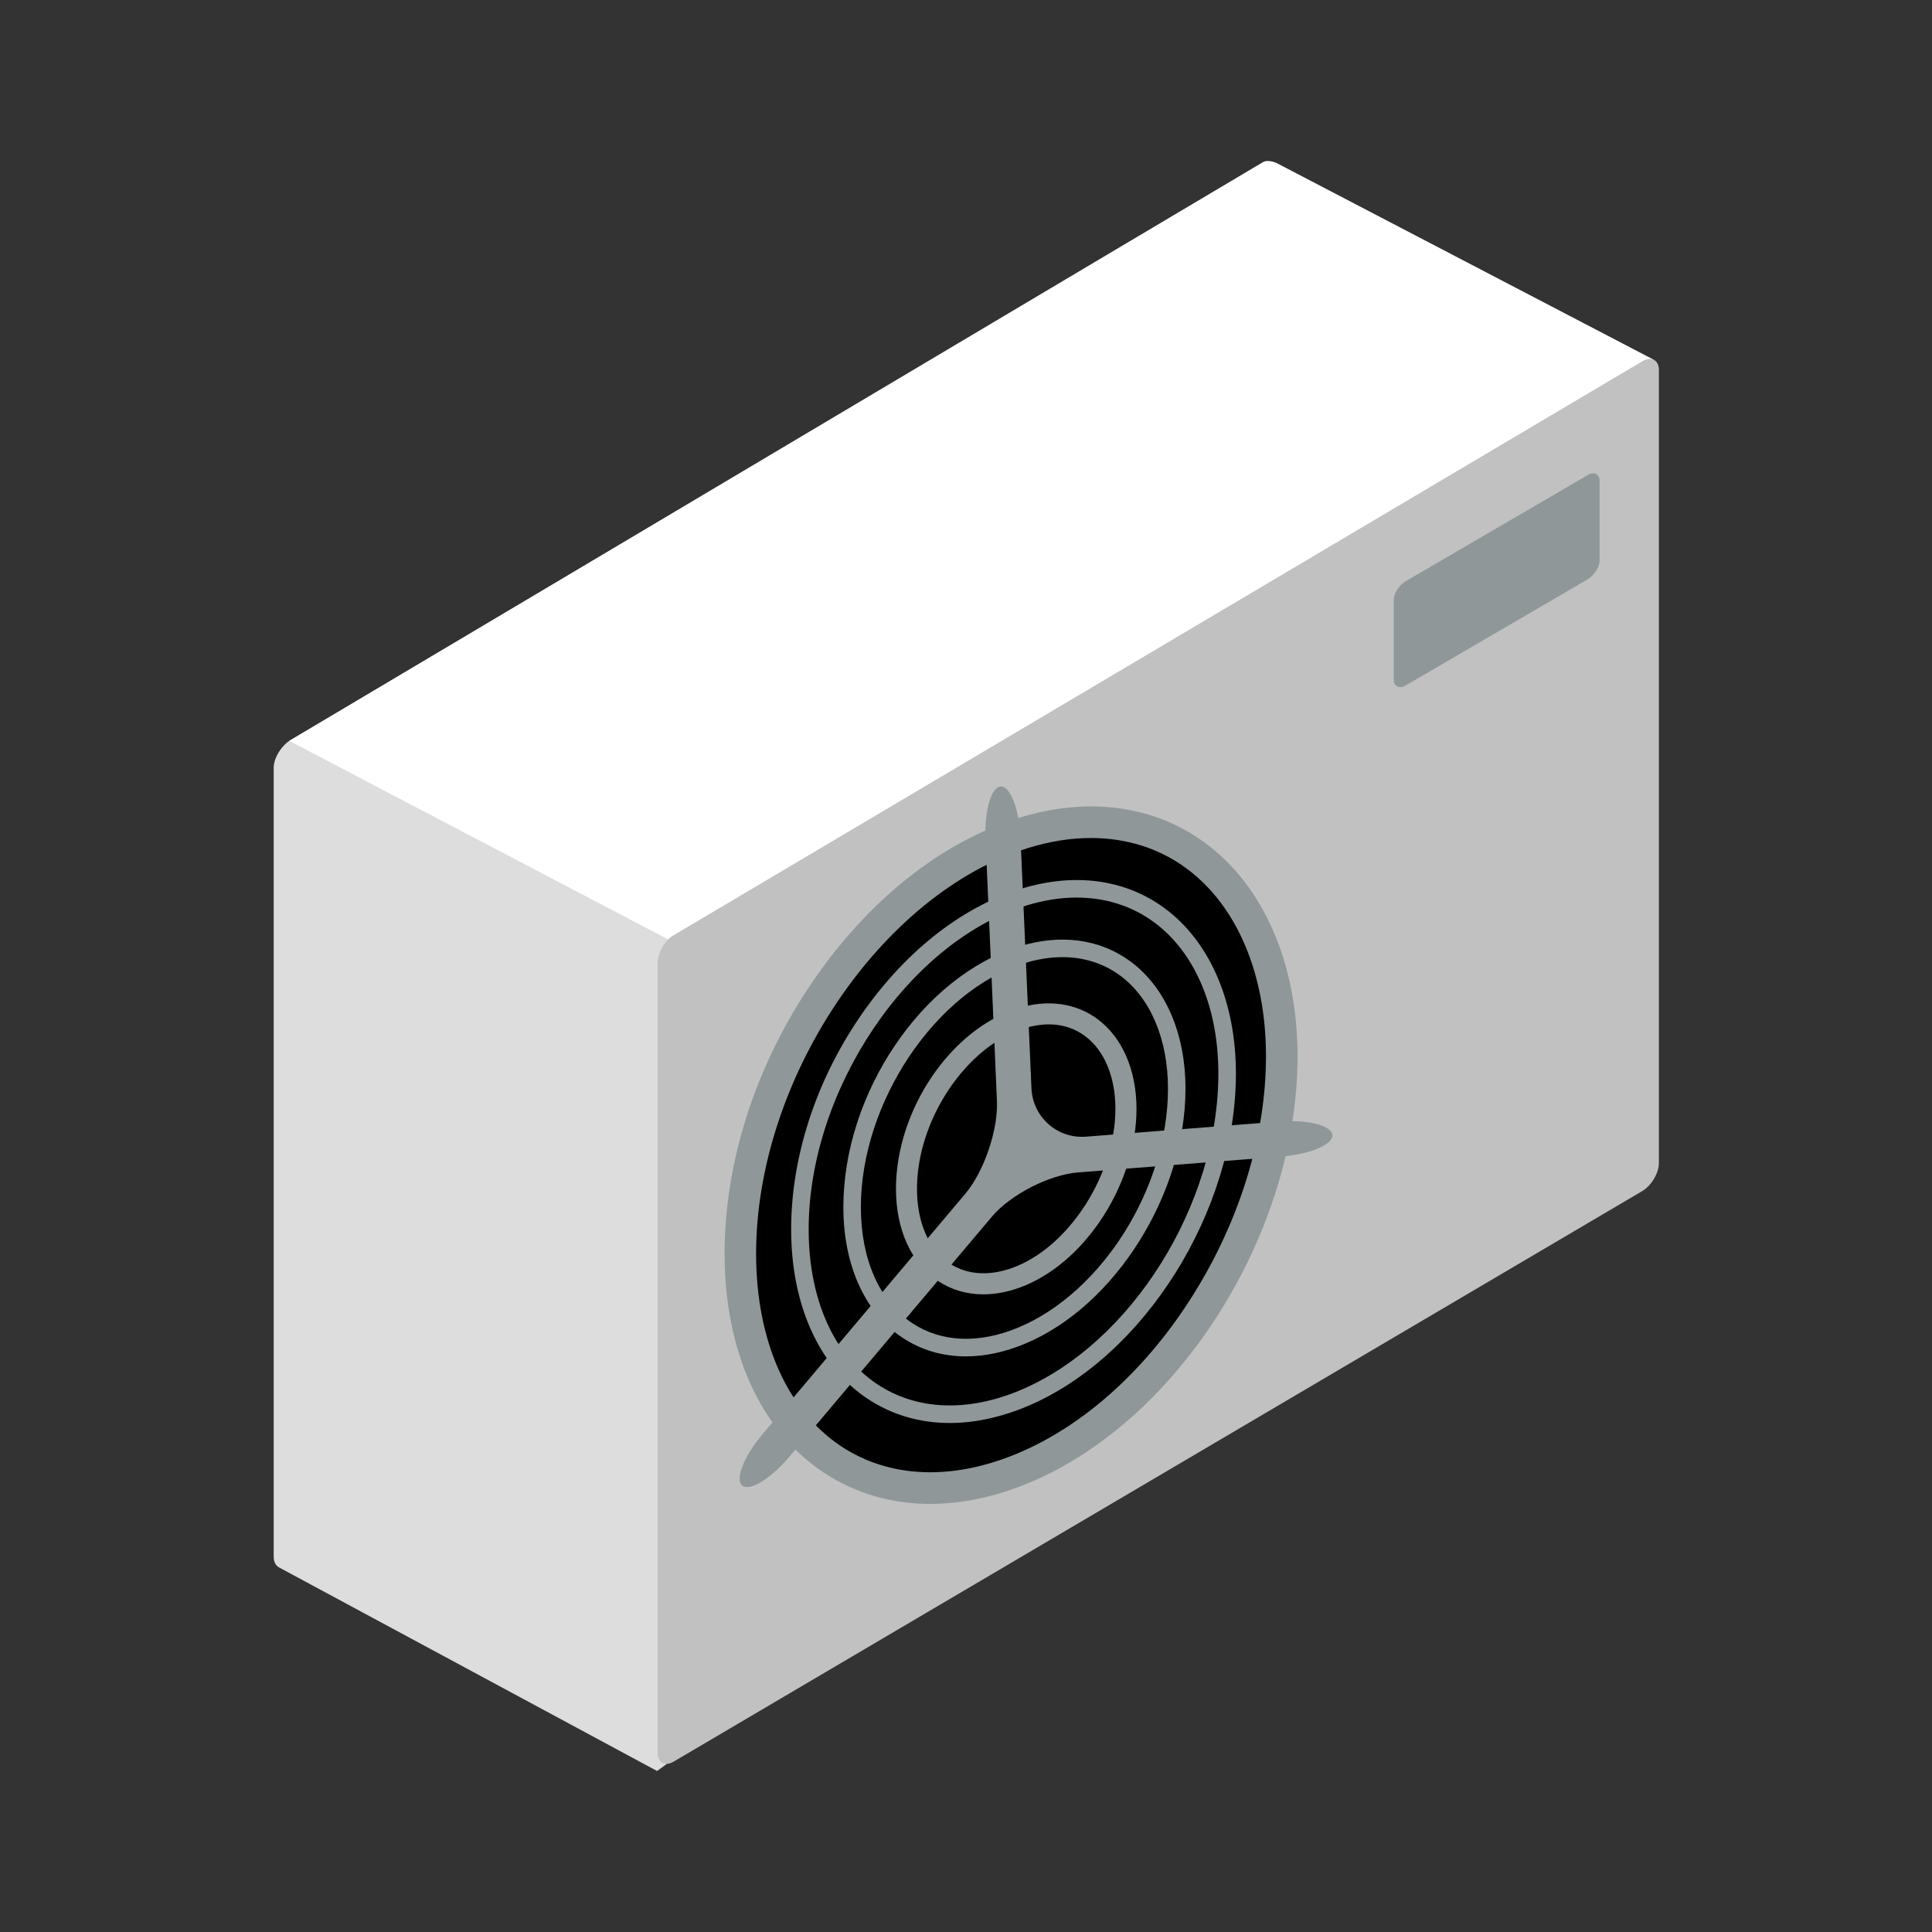
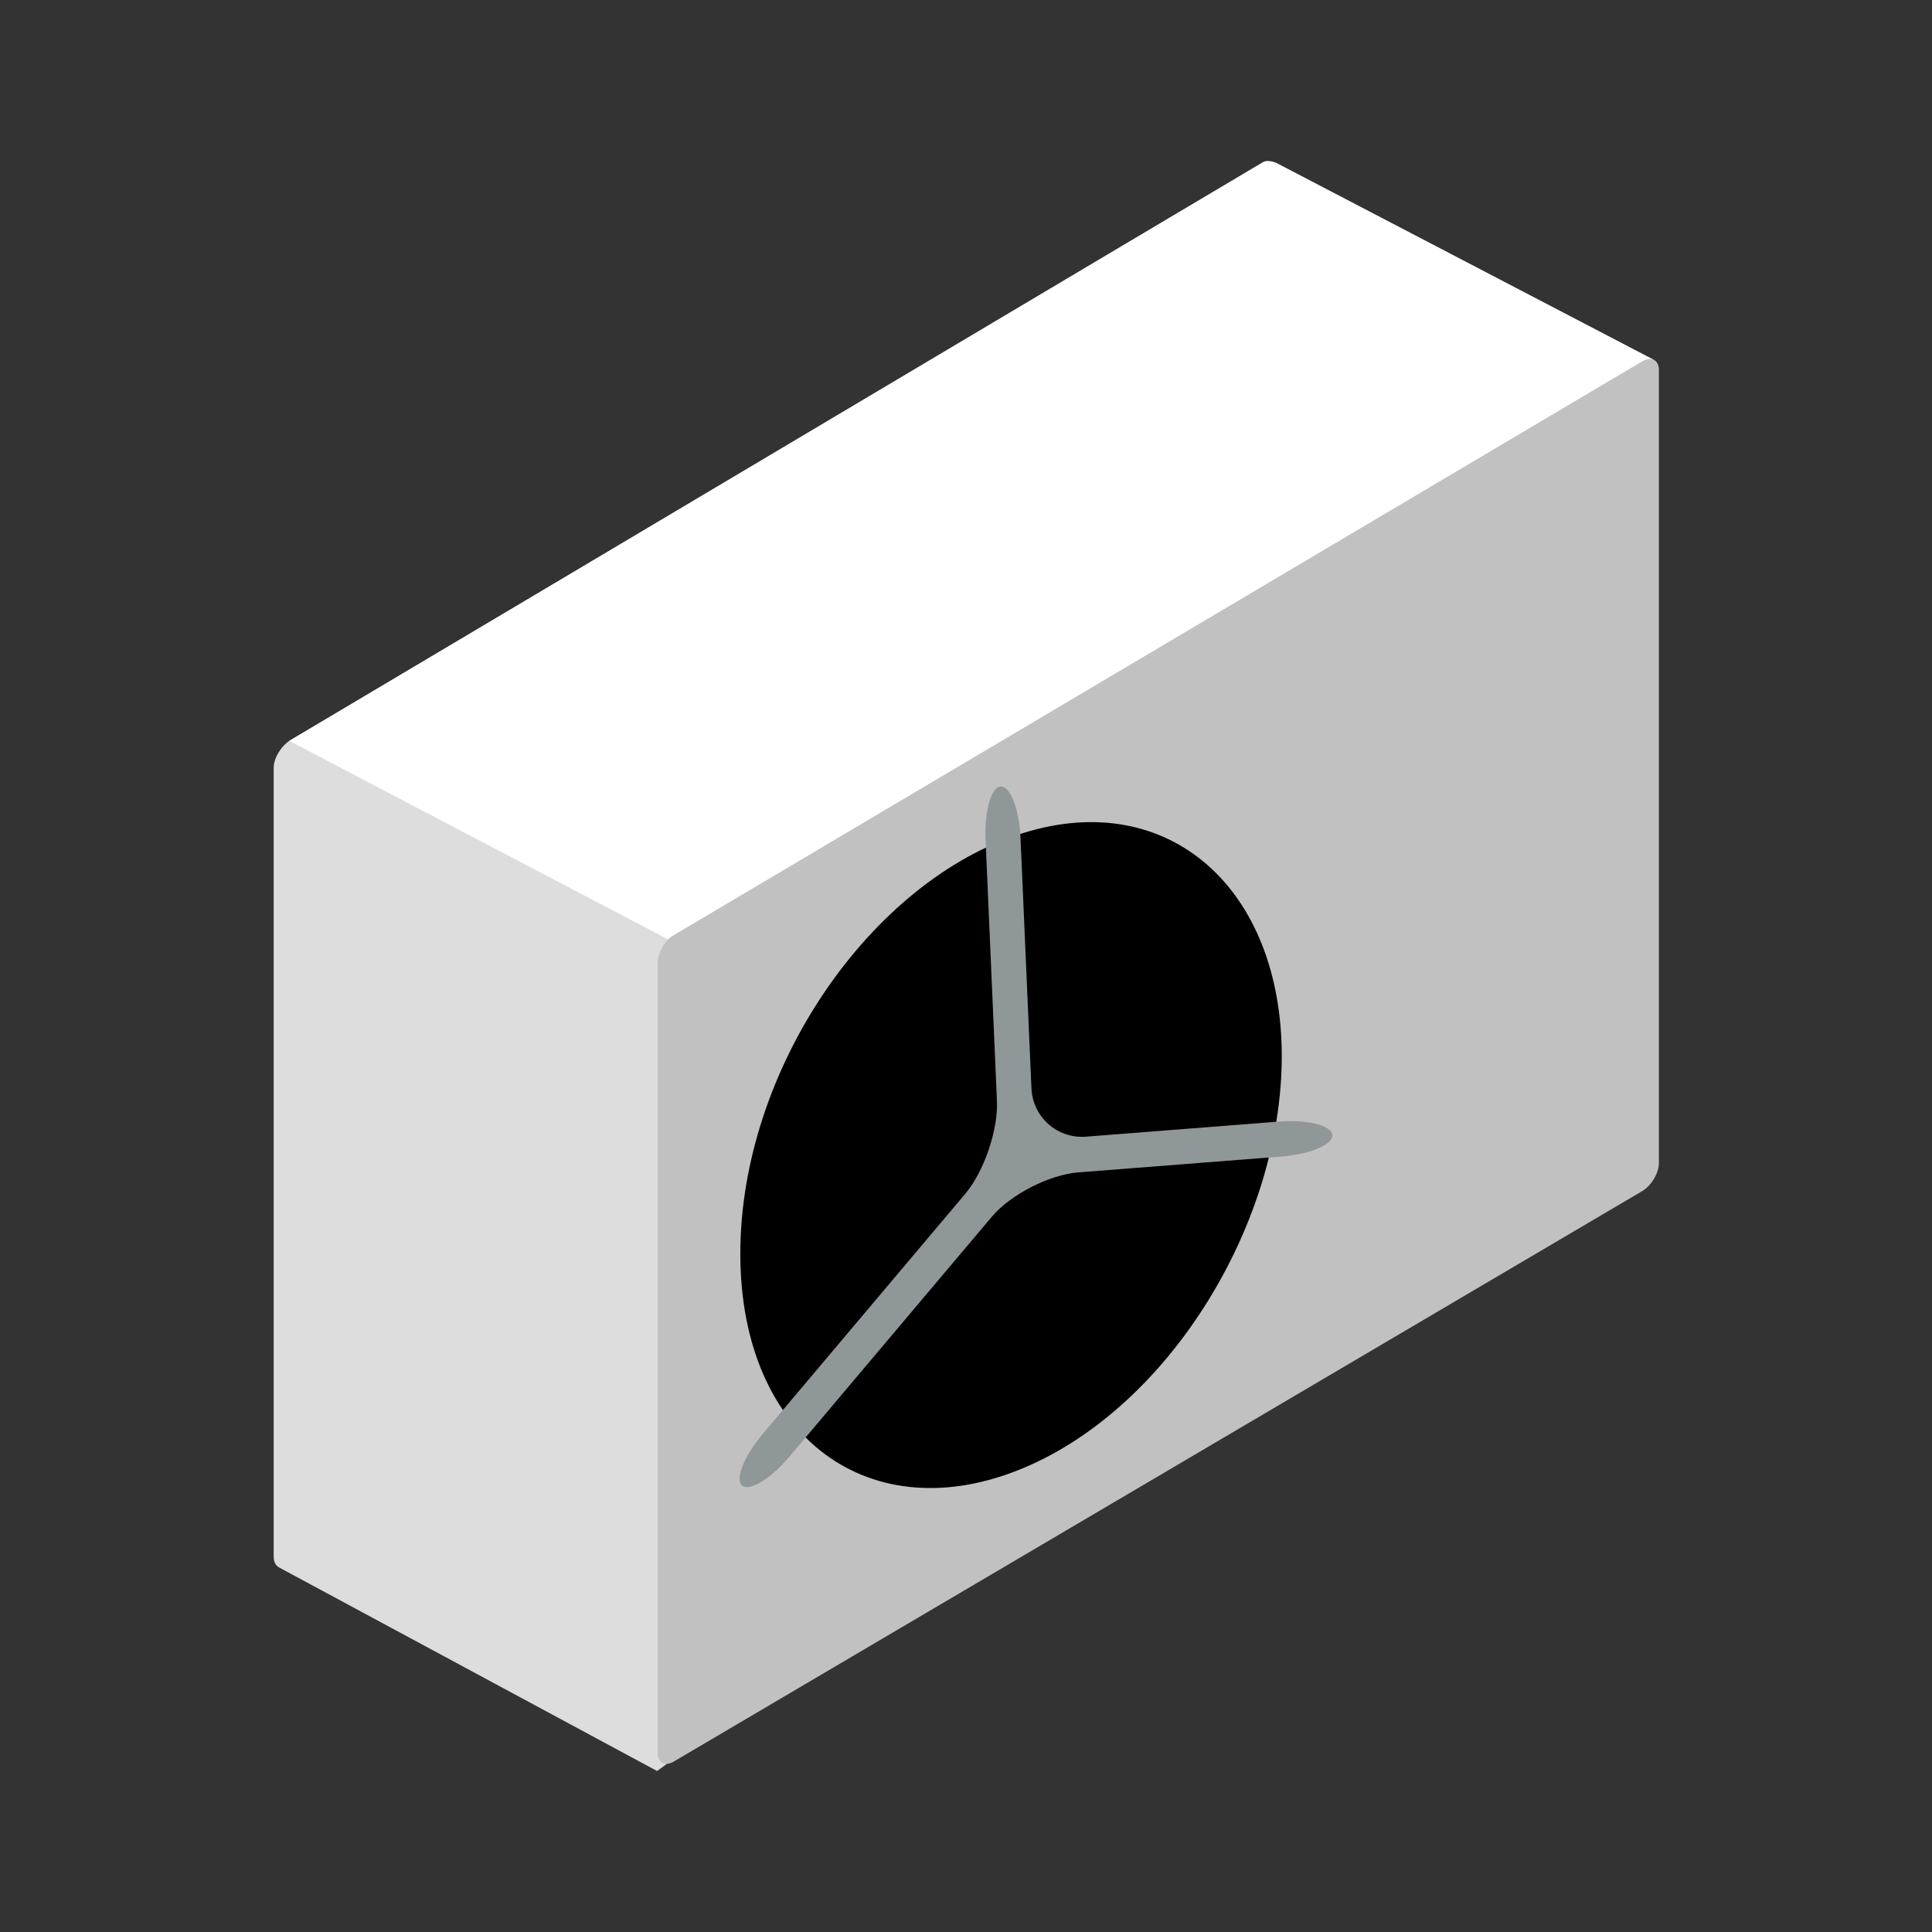
<svg xmlns="http://www.w3.org/2000/svg" width="48" height="48" viewBox="0 0 48 48" fill="none">
  <rect x="0" y="0" width="48" height="48" fill="#333333" stroke="none" />
  <path d="M28.487 34.427C28.487 34.679 16.544 43.874 16.325 44C16.325 44 6.978 38.965 6.955 38.954C6.863 38.91 6.8 38.828 6.8 38.678V19.071C6.8 18.819 7.009 18.507 7.228 18.38L31.303 4.105C31.521 3.978 31.71 4.081 31.71 4.334L28.487 34.427Z" fill="#DDDDDD" />
  <path d="M16.863 23.477L7.188 18.407C7.188 18.407 31.243 4.104 31.377 4.029C31.512 3.953 31.718 4.051 31.718 4.051L41.088 8.938L16.863 23.477Z" fill="white" />
  <path d="M41.215 28.895C41.215 29.148 41.023 29.46 40.806 29.589L16.735 43.768C16.517 43.897 16.338 43.794 16.338 43.542V23.935C16.338 23.682 16.51 23.369 16.727 23.241L40.809 8.972C41.027 8.843 41.215 8.944 41.215 9.197V28.895Z" fill="#C1C1C1" />
  <path d="M18.393 31.148C18.393 26.573 21.632 21.866 25.438 20.691C29.05 19.575 31.845 22.083 31.845 26.242C31.845 30.403 29.05 34.95 25.438 36.468C21.632 38.068 18.393 35.721 18.393 31.148Z" fill="black" />
-   <path fill-rule="evenodd" clip-rule="evenodd" d="M20.46 36.582C21.244 37.102 22.145 37.364 23.109 37.364C23.904 37.364 24.741 37.186 25.591 36.83C29.318 35.263 32.237 30.613 32.237 26.243C32.237 23.951 31.402 22.02 29.945 20.945C28.679 20.01 27.038 19.788 25.324 20.317C23.389 20.915 21.557 22.373 20.165 24.425C18.77 26.482 18.002 28.87 18.002 31.149C18.002 33.564 18.898 35.544 20.46 36.582ZM25.554 21.065C26.085 20.902 26.605 20.82 27.103 20.82C27.986 20.82 28.801 21.075 29.478 21.576C30.733 22.502 31.453 24.203 31.453 26.243C31.453 28.192 30.817 30.287 29.663 32.139C28.506 33.999 26.951 35.408 25.286 36.107C23.657 36.791 22.096 36.728 20.893 35.929C19.553 35.038 18.785 33.296 18.785 31.148C18.785 26.816 21.884 22.198 25.554 21.065Z" fill="#8F9799" />
-   <path d="M34.627 16.884C34.627 17.053 34.767 17.121 34.913 17.036L39.446 14.393C39.591 14.307 39.741 14.1 39.741 13.931V11.949C39.741 11.78 39.601 11.712 39.456 11.798L34.922 14.441C34.777 14.526 34.627 14.734 34.627 14.903V16.884Z" fill="#8F9799" />
-   <path fill-rule="evenodd" clip-rule="evenodd" d="M21.555 34.752C22.157 35.152 22.852 35.354 23.595 35.354C24.209 35.354 24.858 35.216 25.518 34.94C28.427 33.718 30.706 30.085 30.706 26.671C30.706 24.892 30.06 23.395 28.934 22.564C27.959 21.844 26.692 21.673 25.369 22.082C23.861 22.547 22.434 23.686 21.347 25.288C20.257 26.895 19.656 28.761 19.656 30.542C19.656 32.416 20.348 33.951 21.555 34.752ZM25.498 22.498C25.925 22.366 26.345 22.3 26.747 22.3C27.463 22.3 28.124 22.507 28.675 22.915C29.688 23.662 30.27 25.032 30.27 26.671C30.27 29.923 28.108 33.379 25.348 34.539C24.033 35.091 22.772 35.039 21.795 34.39C20.713 33.67 20.091 32.267 20.091 30.542C20.091 27.086 22.567 23.403 25.498 22.498Z" fill="#8F9799" />
-   <path fill-rule="evenodd" clip-rule="evenodd" d="M22.419 33.233C22.886 33.544 23.423 33.699 23.998 33.699C24.473 33.699 24.972 33.593 25.479 33.379C27.708 32.442 29.453 29.662 29.453 27.048C29.453 25.679 28.955 24.527 28.085 23.886C27.33 23.329 26.352 23.196 25.33 23.512C22.916 24.257 20.953 27.163 20.953 29.99C20.953 31.431 21.487 32.613 22.419 33.233ZM25.459 23.928C25.779 23.83 26.092 23.78 26.393 23.78C26.926 23.78 27.418 23.934 27.827 24.236C28.584 24.794 29.018 25.819 29.018 27.048C29.018 29.499 27.388 32.104 25.31 32.978C24.327 33.391 23.386 33.353 22.66 32.87C21.851 32.333 21.388 31.284 21.388 29.99C21.388 27.385 23.253 24.609 25.459 23.928Z" fill="#8F9799" />
-   <path fill-rule="evenodd" clip-rule="evenodd" d="M23.302 31.824C23.636 32.046 24.021 32.158 24.432 32.158C24.767 32.158 25.121 32.083 25.479 31.933C27.025 31.284 28.236 29.357 28.236 27.547C28.236 26.586 27.882 25.773 27.265 25.317C26.724 24.918 26.027 24.823 25.3 25.047C23.624 25.564 22.26 27.578 22.26 29.536C22.26 30.549 22.639 31.383 23.302 31.824ZM25.453 25.546C25.663 25.483 25.865 25.45 26.057 25.45C26.391 25.45 26.695 25.546 26.954 25.738C27.436 26.093 27.712 26.753 27.712 27.547C27.712 29.136 26.62 30.887 25.276 31.451C24.648 31.715 24.049 31.693 23.591 31.388C23.077 31.047 22.782 30.372 22.782 29.536C22.782 27.821 24.005 25.994 25.453 25.546Z" fill="#8F9799" />
  <path d="M31.833 28.734C32.549 28.678 33.12 28.437 33.102 28.198C33.083 27.959 32.482 27.81 31.765 27.866L26.985 28.24C26.27 28.297 25.658 27.756 25.626 27.038L25.355 20.826C25.324 20.108 25.102 19.53 24.863 19.54C24.625 19.551 24.454 20.146 24.486 20.864L24.769 27.355C24.8 28.073 24.447 29.11 23.983 29.658L18.948 35.628C18.485 36.177 18.256 36.753 18.439 36.907C18.621 37.062 19.15 36.739 19.613 36.19L24.642 30.229C25.105 29.68 26.07 29.184 26.787 29.128L31.833 28.734Z" fill="#8F9799" />
</svg>